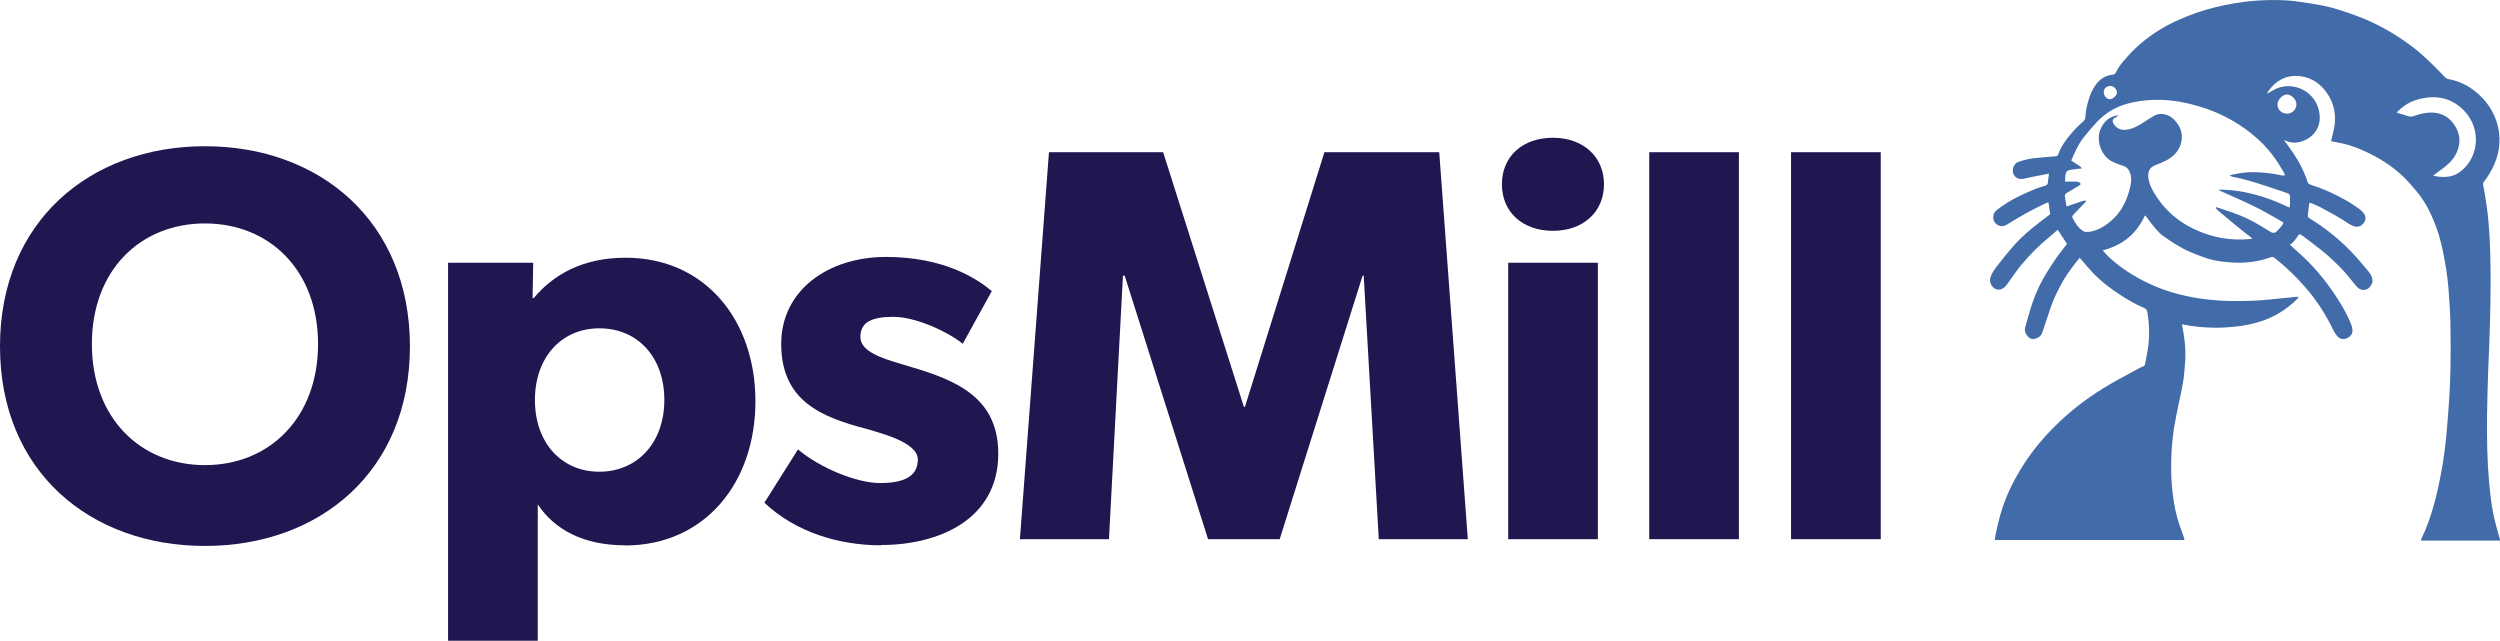
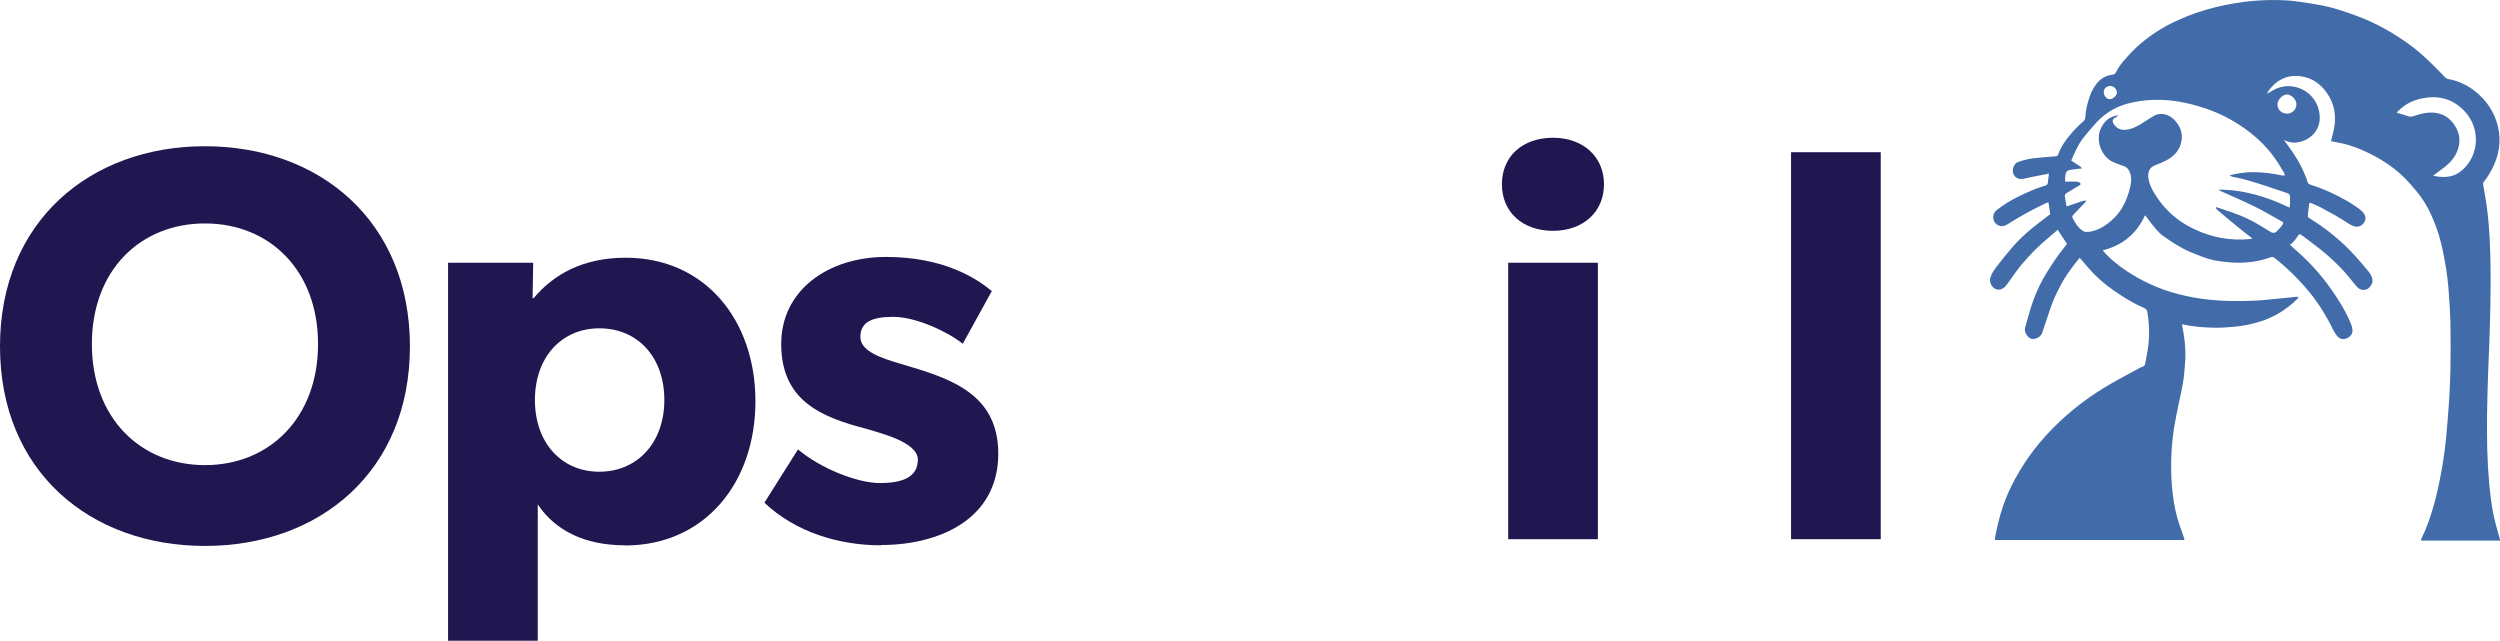
<svg xmlns="http://www.w3.org/2000/svg" id="Layer_1" viewBox="0 0 250 64.076">
  <defs>
    <style>      .st0 {        fill: #416ca9;      }      .st1 {        fill: #201650;      }    </style>
  </defs>
  <path class="st0" d="M199.476,54.012c.046-.299.078-.566.141-.833.235-1.164.549-2.28.989-3.381.519-1.289,1.193-2.5,1.963-3.664,1.163-1.745,2.576-3.271,4.146-4.654,1.493-1.305,3.126-2.422,4.853-3.381.77-.425,1.54-.849,2.309-1.258.126-.063.251-.141.377-.173.158-.047.235-.142.267-.299.11-.66.267-1.336.33-1.997.11-1.053.063-2.091-.109-3.129-.032-.22-.126-.362-.346-.456-.801-.33-1.556-.77-2.277-1.242-1.037-.661-2.011-1.399-2.859-2.296-.392-.409-.737-.833-1.099-1.258-.063-.063-.126-.126-.204-.204-.126.157-.236.283-.33.409-.598.77-1.179,1.557-1.619,2.437-.251.487-.502.975-.706,1.494-.252.613-.44,1.258-.66,1.887-.142.409-.267.818-.409,1.226-.11.33-.361.535-.707.629-.314.079-.549,0-.754-.236-.235-.267-.345-.566-.251-.912.205-.723.393-1.447.628-2.154.298-.928.675-1.808,1.147-2.657.377-.676.8-1.336,1.241-1.981.361-.535.786-1.038,1.162-1.541-.298-.456-.597-.928-.926-1.415-.141.126-.251.22-.361.314-.581.503-1.178.991-1.727,1.525-.566.55-1.1,1.132-1.602,1.73-.472.582-.88,1.211-1.319,1.808-.189.252-.361.487-.691.582-.235.063-.424.031-.628-.094-.361-.236-.535-.723-.393-1.132.141-.44.424-.802.691-1.148.455-.597.926-1.179,1.413-1.745.644-.77,1.382-1.447,2.152-2.076.549-.44,1.099-.849,1.712-1.321-.047-.346-.11-.755-.173-1.179-.063.016-.126.032-.188.047-1.319.613-2.576,1.305-3.801,2.076-.078.047-.157.094-.235.141-.502.267-.958.016-1.162-.283-.236-.346-.158-.928.188-1.195.33-.252.675-.503,1.021-.723.863-.535,1.79-.959,2.733-1.352.36-.157.753-.267,1.13-.393.158-.047.235-.126.251-.283.032-.299.063-.582.11-.912-.581.11-1.131.22-1.681.33-.298.063-.581.126-.879.189-.487.094-.895-.141-1.021-.566-.126-.409.095-.991.534-1.132.503-.173,1.021-.299,1.54-.362.706-.079,1.429-.126,2.151-.189.157,0,.251-.079.298-.236.267-.739.707-1.352,1.209-1.95.393-.472.817-.912,1.288-1.305.142-.126.189-.283.205-.456.032-.55.141-1.085.298-1.62.172-.613.423-1.195.832-1.714.409-.503.926-.802,1.57-.881.205-.031.314-.11.393-.299.251-.55.66-1.006,1.053-1.447.879-1.006,1.9-1.855,3.016-2.579,1.225-.786,2.544-1.368,3.911-1.855,1.272-.44,2.576-.755,3.911-.975,1.193-.204,2.402-.299,3.596-.314.974,0,1.947.031,2.921.189.738.11,1.477.22,2.215.362,1.178.236,2.309.629,3.423,1.038,1.869.692,3.581,1.651,5.199,2.815.801.566,1.523,1.226,2.23,1.903.487.472.958.959,1.43,1.447.063.063.157.126.251.142.817.142,1.57.44,2.262.896,1.225.818,2.105,1.903,2.591,3.318.503,1.494.393,2.972-.251,4.403-.267.613-.628,1.179-1.037,1.714-.063.094-.047.157-.032.252.11.66.235,1.321.33,1.981.158,1.116.251,2.233.314,3.365.11,2.091.11,4.198.079,6.29-.016,1.384-.063,2.752-.11,4.135-.063,1.777-.157,3.554-.188,5.33-.063,2.343-.079,4.67.047,7.013.063,1.101.157,2.186.298,3.286.109.912.283,1.84.534,2.736.11.409.235.818.346,1.242.016.063.016.142.032.204h-7.9v-.11c.55-1.101.942-2.249,1.272-3.412.33-1.148.566-2.327.786-3.507.22-1.211.377-2.421.487-3.648.188-2.076.345-4.167.392-6.243.032-1.651.032-3.302,0-4.937-.032-1.164-.109-2.327-.204-3.507-.095-1.164-.298-2.311-.518-3.459-.221-1.116-.535-2.186-.974-3.239-.424-1.038-.974-2.013-1.696-2.878-.361-.44-.738-.865-1.131-1.274-.989-.991-2.135-1.777-3.376-2.406-.928-.472-1.901-.881-2.921-1.101-.346-.079-.675-.141-1.021-.204-.032,0-.079-.031-.095-.031.095-.425.22-.818.298-1.226.251-1.289.047-2.516-.723-3.601-.612-.865-1.429-1.462-2.481-1.635-1.193-.204-2.23.157-3.047,1.069-.093.11-.188.22-.283.346-.063.094-.125.22-.188.33.346-.189.644-.393.974-.535,1.837-.77,4.051.393,4.304,2.563.093.818-.142,1.557-.738,2.123-.675.629-1.791.975-2.717.503-.016,0-.047,0-.109-.031.172.22.314.424.455.613.707.943,1.304,1.965,1.728,3.066.063.141.125.299.157.456.047.189.173.283.346.33,1.241.393,2.419.928,3.549,1.572.456.252.88.55,1.304.849.158.11.298.267.424.409.251.33.251.692.016.991-.235.33-.628.456-1.005.314-.188-.063-.361-.157-.534-.267-.88-.597-1.822-1.101-2.765-1.604-.298-.157-.612-.283-.926-.424-.047-.016-.11-.032-.157-.032-.032.032-.063.047-.063.047-.047.393-.095.786-.142,1.179-.016.157.032.252.189.33,1.695,1.038,3.22,2.296,4.555,3.758.455.503.879,1.022,1.319,1.541.093.11.188.236.251.377.283.566.172.865-.205,1.274-.235.252-.737.267-1.02.047-.11-.094-.221-.204-.314-.314-.393-.472-.754-.943-1.163-1.399-.707-.77-1.476-1.478-2.293-2.138-.597-.487-1.241-.943-1.853-1.415-.095-.063-.205-.11-.314-.173-.298.377-.487.802-.942,1.069.22.204.393.377.581.535,1.539,1.321,2.858,2.846,3.974,4.544.628.943,1.193,1.918,1.602,2.972.047.126.079.267.093.409.063.456-.204.739-.518.88-.393.189-.738.11-1.021-.22-.157-.189-.283-.409-.393-.629-.66-1.352-1.46-2.642-2.418-3.805-1.021-1.242-2.167-2.359-3.44-3.365-.125-.094-.235-.11-.376-.063-1.351.487-2.733.629-4.147.503-.706-.063-1.413-.141-2.088-.346-.597-.189-1.179-.425-1.759-.66-.974-.409-1.869-.991-2.732-1.604-.519-.362-.88-.865-1.272-1.352-.173-.22-.33-.44-.503-.66-.016-.032-.063-.047-.079-.063-.848,1.855-2.246,2.988-4.225,3.491.221.252.424.487.66.708,1.163,1.069,2.482,1.903,3.895,2.579,1.021.487,2.074.865,3.173,1.132.974.236,1.963.425,2.967.519,1.477.157,2.968.157,4.461.094,1.021-.047,2.025-.173,3.03-.267.361-.032.738-.079,1.1-.11h.314c-.063.094-.095.157-.142.204-1.099,1.085-2.371,1.871-3.863,2.311-.816.236-1.649.409-2.497.472-.8.079-1.602.126-2.419.079-.911-.031-1.806-.126-2.748-.33.016.126.032.236.047.33.267,1.274.361,2.547.235,3.837-.047.535-.079,1.069-.172,1.604-.11.676-.268,1.352-.409,2.028-.173.865-.361,1.714-.503,2.579-.204,1.337-.298,2.705-.283,4.057,0,1.116.095,2.233.267,3.334.173,1.101.487,2.154.88,3.192.063.173.109.346.172.503v.11h-18.91l-.046.016ZM228.939,20.819c.095-.409.063-.77.063-1.148,0-.204-.095-.299-.283-.362-.723-.236-1.43-.487-2.152-.723-1.083-.346-2.183-.708-3.314-.912-.093-.016-.188-.079-.298-.11.189-.094.377-.126.566-.157.612-.126,1.241-.204,1.869-.189.958,0,1.9.141,2.842.33.079,0,.142,0,.235.016,0-.267-.172-.456-.283-.645-1.053-1.887-2.544-3.349-4.35-4.497-1.179-.755-2.451-1.337-3.801-1.745-.926-.283-1.869-.503-2.827-.613-1.476-.157-2.937-.094-4.397.283-1.226.33-2.262.943-3.126,1.855-.455.487-.879,1.006-1.304,1.525-.565.692-.895,1.51-1.256,2.327.095.063.173.126.251.173.221.142.456.283.675.44.047.031.079.094.142.173-.377.047-.707.079-1.053.126-.377.047-.534.173-.597.519-.032.22-.032.44-.032.676h1.053c.109,0,.235.016.346.063.062.032.141.11.157.189,0,.031-.095.11-.157.141-.44.267-.88.519-1.304.786-.063.047-.126.173-.126.252.047.346.11.676.173,1.053.345-.126.674-.22.988-.33.315-.11.629-.252.989-.267-.03.079-.078.141-.125.204-.393.409-.77.802-1.163,1.211-.093.11-.157.22-.078.346.267.503.549.975,1.036,1.289.079.047.189.094.268.094.235,0,.471-.016.706-.079.566-.141,1.068-.425,1.54-.786.486-.377.911-.802,1.256-1.321.486-.739.785-1.541.974-2.406.095-.472.125-.928-.063-1.384-.126-.314-.33-.535-.66-.629-.314-.094-.612-.22-.926-.346-1.351-.566-1.775-2.264-1.367-3.255.33-.818.879-1.368,1.853-1.462-.157.11-.251.204-.376.252-.299.141-.284.425-.095.676.33.472.8.597,1.335.503.581-.094,1.083-.377,1.57-.692.393-.267.8-.519,1.225-.755.173-.094.409-.11.597-.11.55,0,1.005.267,1.367.66.644.708.863,1.541.534,2.469-.267.739-.816,1.211-1.492,1.557-.361.173-.723.33-1.1.472-.298.126-.502.33-.581.645-.047.22-.063.456-.016.676.079.472.267.896.503,1.305.832,1.431,1.963,2.579,3.423,3.396,1.728.959,3.565,1.431,5.528,1.368.298,0,.581-.047.926-.063-.063-.079-.093-.126-.141-.157-.44-.346-.88-.676-1.319-1.038-.66-.535-1.319-1.101-1.979-1.651-.095-.079-.189-.157-.204-.299.03,0,.062-.016.078-.016.535.173,1.053.346,1.586.535.958.33,1.87.755,2.733,1.274.361.22.723.456,1.1.676q.314.189.581-.063c.141-.141.283-.283.409-.44.109-.141.251-.267.251-.472-.205-.11-.393-.236-.597-.346-.519-.283-1.021-.582-1.54-.865-.581-.299-1.178-.597-1.774-.865-.801-.377-1.618-.723-2.419-1.085-.047-.031-.093-.079-.141-.11,2.513,0,4.837.708,7.083,1.793v.063ZM239.697,11.258c.093.032.141.063.188.079.298.094.597.157.879.267.173.063.33.079.519.031.377-.11.754-.252,1.146-.314,1.147-.204,2.152.047,2.89,1.006.628.818.801,1.73.44,2.705-.235.645-.675,1.179-1.209,1.604-.393.314-.801.598-1.241.928.423.11.832.142,1.241.126.518-.016,1.005-.173,1.429-.487,1.445-1.053,1.963-2.972,1.367-4.639-.314-.865-.863-1.525-1.586-2.06-.581-.425-1.241-.676-1.963-.755-.597-.079-1.162,0-1.744.126-.737.173-1.413.487-1.978.991-.126.11-.252.22-.393.362l.016.031ZM228.688,11.368c.518,0,.942-.393.958-.928,0-.487-.487-.991-.974-.991-.409,0-.926.535-.926.975,0,.535.392.928.942.943ZM210.375,9.261c0,.314.33.676.597.66.314,0,.723-.377.723-.645,0-.362-.33-.692-.675-.676-.393,0-.66.283-.644.66Z" />
  <path class="st1" d="M20.496,54.594c-11.481,0-20.496-7.453-20.496-19.954S9.015,14.623,20.496,14.623c11.481,0,20.496,7.516,20.496,20.017s-9.015,19.954-20.496,19.954ZM20.496,22.344c-6.439,0-11.308,4.654-11.308,12.06,0,7.406,4.869,12.108,11.308,12.108,6.439,0,11.308-4.717,11.308-12.108,0-7.39-4.869-12.06-11.308-12.06Z" />
  <path class="st1" d="M62.508,54.531c-4.084,0-7.005-1.509-8.732-4.088v13.633h-8.968V26.275h8.512l-.063,3.538h.11c2.01-2.406,4.979-4.041,9.188-4.041,7.947,0,12.988,6.227,12.988,14.356,0,8.129-5.041,14.419-13.051,14.419l.016-.016ZM59.932,32.832c-3.801,0-6.439,2.909-6.439,7.17,0,4.261,2.639,7.17,6.439,7.17,3.801,0,6.502-2.909,6.502-7.17,0-4.261-2.639-7.17-6.502-7.17Z" />
-   <path class="st1" d="M88.092,54.531c-4.146,0-8.512-1.289-11.653-4.261l3.361-5.33c2.246,1.903,5.937,3.365,8.183,3.365s3.801-.566,3.801-2.359c0-1.793-4.036-2.689-5.041-3.035-4.586-1.179-8.622-2.799-8.622-8.522,0-5.378,4.712-8.695,10.476-8.695,5.764,0,9.015,2.123,10.586,3.412l-2.905,5.268c-1.571-1.242-4.712-2.689-6.942-2.689-2.23,0-3.298.566-3.298,2.013,0,1.447,2.136,2.123,4.036,2.689,4.759,1.399,9.753,2.862,9.753,8.978,0,6.62-5.999,9.136-11.701,9.136l-.031.031Z" />
-   <path class="st1" d="M137.878,53.918l-1.507-26.354h-.11l-8.292,26.354h-7.162l-8.339-26.354h-.173l-1.398,26.354h-8.905l2.905-38.697h11.418l8.072,25.457h.11l7.946-25.457h11.481l2.858,38.697h-8.905Z" />
+   <path class="st1" d="M88.092,54.531c-4.146,0-8.512-1.289-11.653-4.261l3.361-5.33c2.246,1.903,5.937,3.365,8.183,3.365s3.801-.566,3.801-2.359c0-1.793-4.036-2.689-5.041-3.035-4.586-1.179-8.622-2.799-8.622-8.522,0-5.378,4.712-8.695,10.476-8.695,5.764,0,9.015,2.123,10.586,3.412l-2.905,5.268c-1.571-1.242-4.712-2.689-6.942-2.689-2.23,0-3.298.566-3.298,2.013,0,1.447,2.136,2.123,4.036,2.689,4.759,1.399,9.753,2.862,9.753,8.978,0,6.62-5.999,9.136-11.701,9.136Z" />
  <path class="st1" d="M155.296,23.083c-3.016,0-5.105-1.855-5.105-4.654,0-2.799,2.074-4.654,5.105-4.654,3.03,0,5.104,1.903,5.104,4.654,0,2.752-2.074,4.654-5.104,4.654ZM150.819,53.918v-27.643h8.968v27.643h-8.968Z" />
-   <path class="st1" d="M164.923,53.918V15.221h8.967v38.697h-8.967Z" />
  <path class="st1" d="M179.105,53.918V15.221h8.968v38.697h-8.968Z" />
</svg>